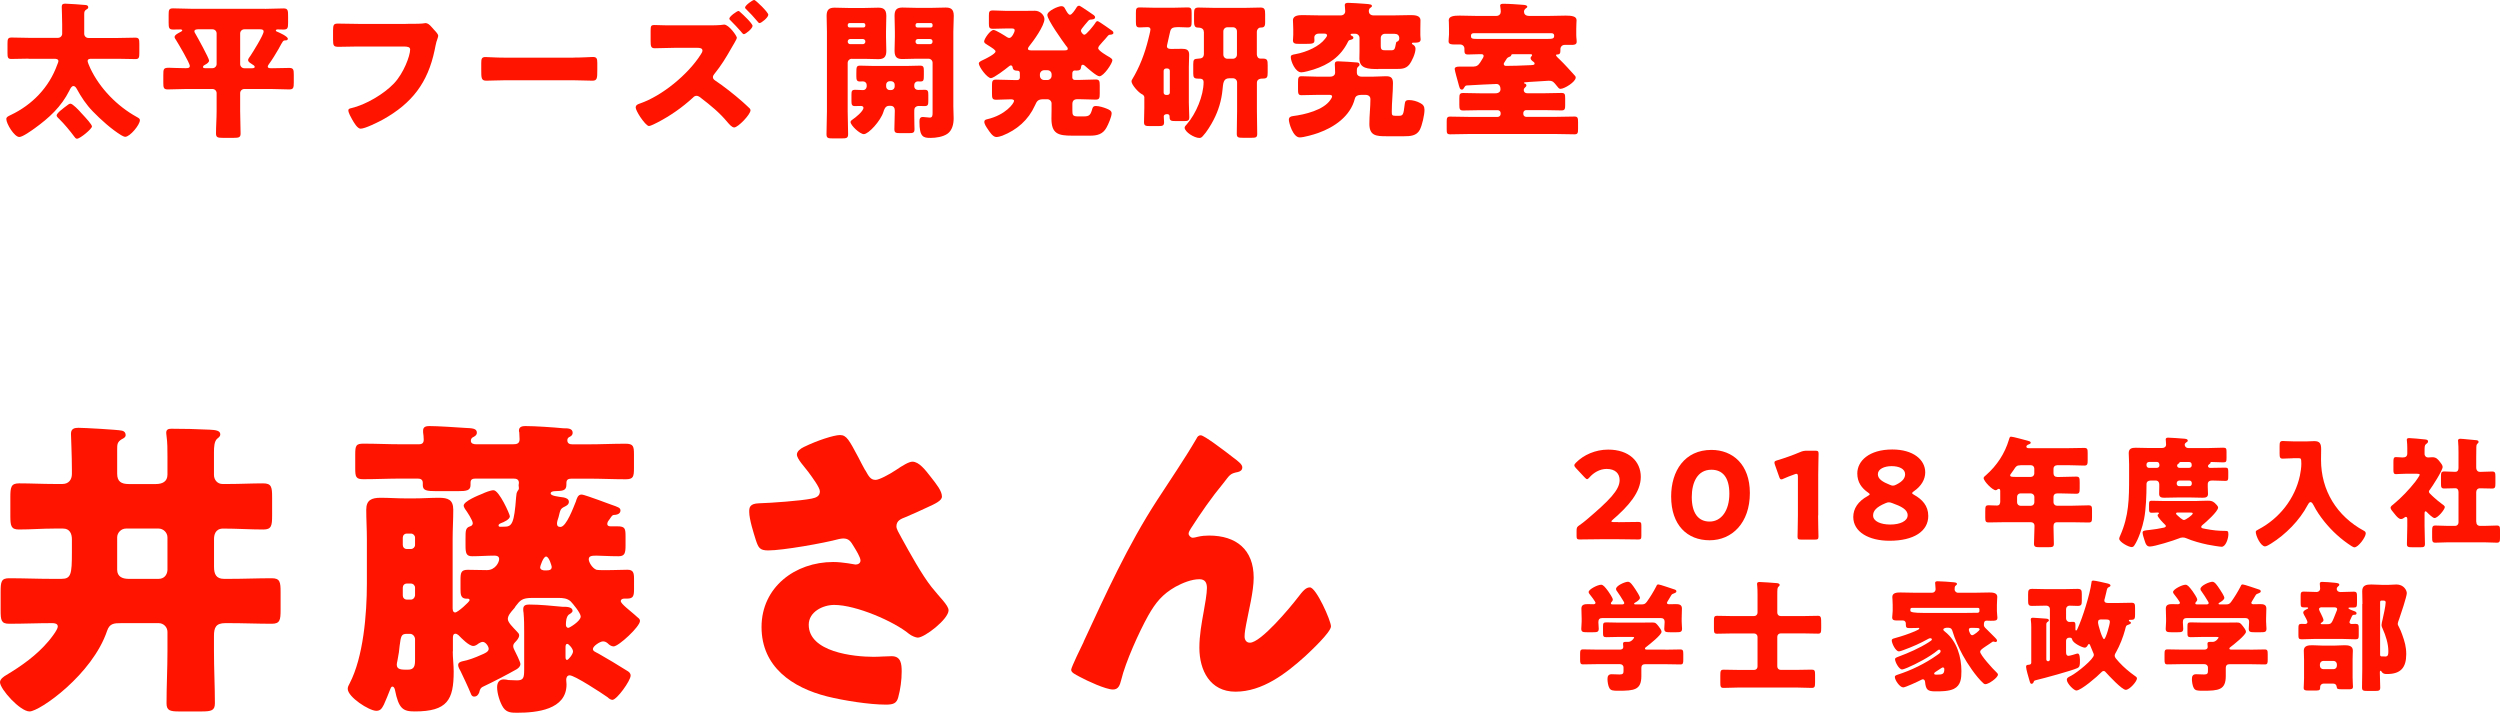
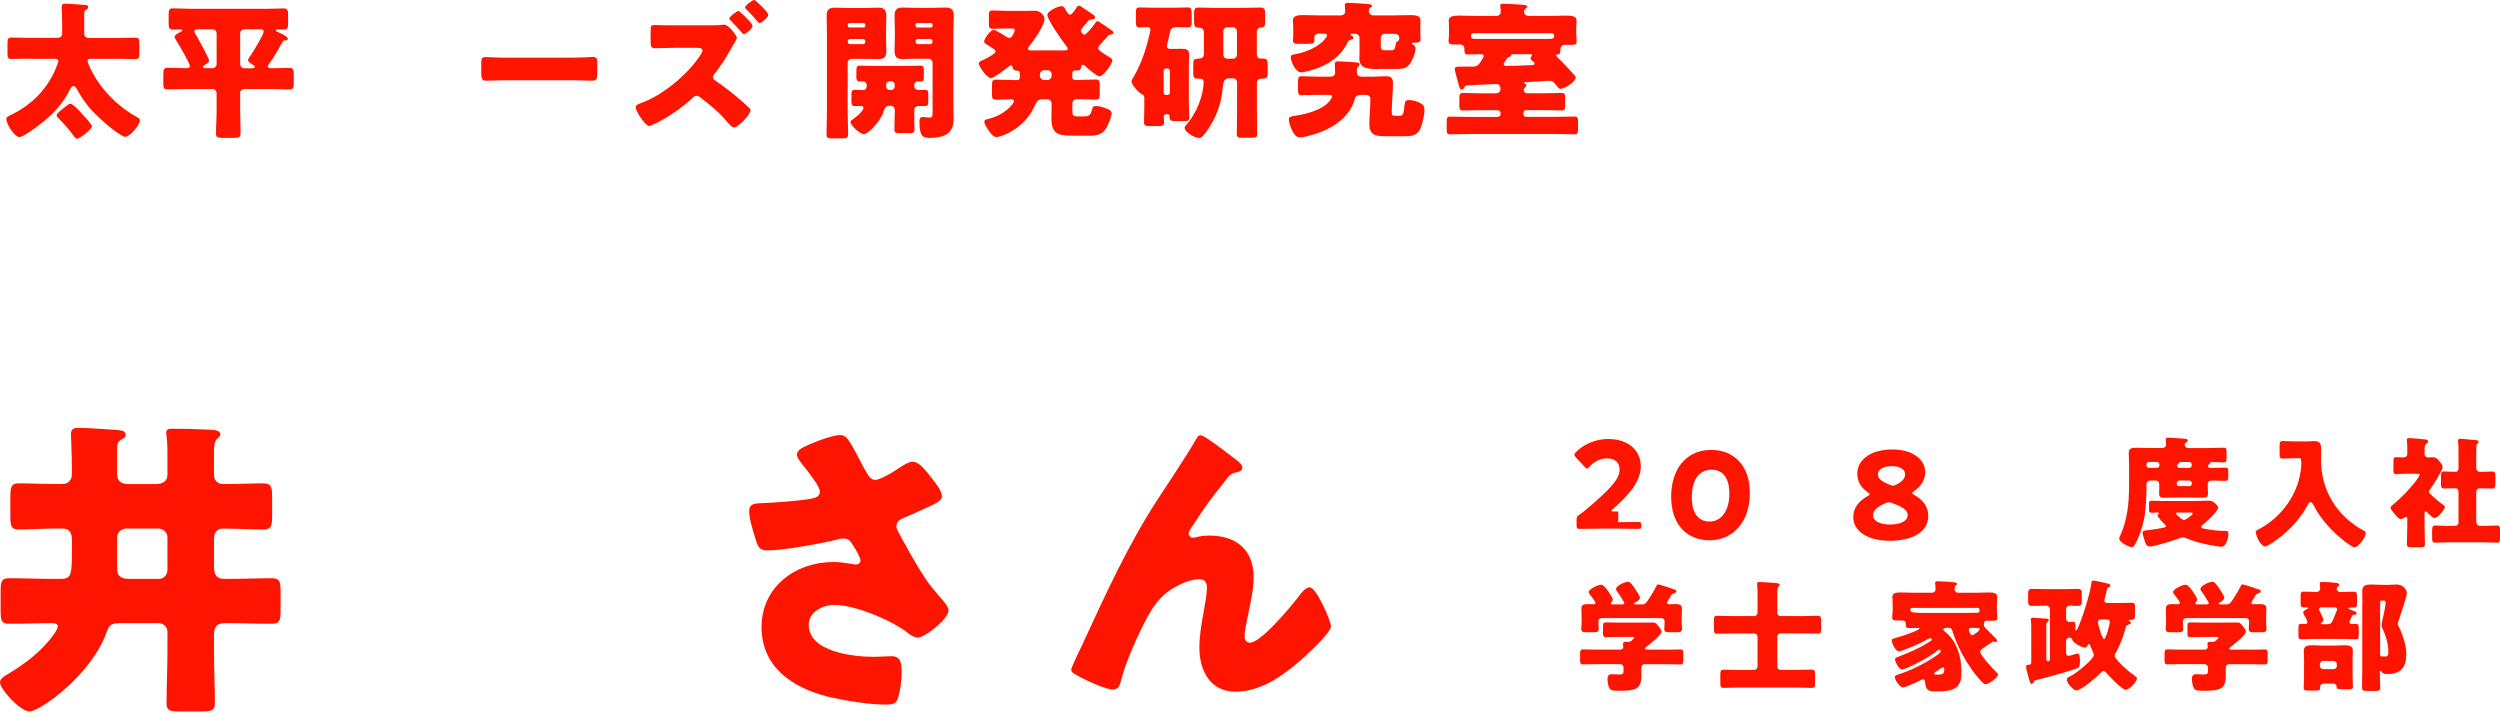
<svg xmlns="http://www.w3.org/2000/svg" id="_レイヤー_2" data-name="レイヤー 2" viewBox="0 0 403.69 115.09">
  <defs>
    <style>
      .cls-1 {
        fill: #ff1400;
      }
    </style>
  </defs>
  <g id="_社員情報" data-name="社員情報">
    <g>
      <path class="cls-1" d="M9.94,93.47c1.52,0,1.67-.76,1.67-4.21v-2.18c0-.91-.36-1.73-1.42-1.73h-1.47c-1.88,0-3.75,.15-5.68,.15-1.27,0-1.37-.61-1.37-2.23v-2.94c0-1.67,.1-2.28,1.42-2.28,1.88,0,3.75,.1,5.63,.1h1.37c1.01,0,1.52-.71,1.52-1.62v-.71c0-2.18-.15-5.48-.15-5.78,0-.86,.61-.96,1.22-.96,.86,0,6.39,.3,7,.46,.46,.1,.61,.41,.61,.71,0,.35-.3,.51-.61,.66-.76,.46-.76,.86-.76,1.67v3.91c0,1.27,.66,1.67,1.88,1.67h4.36c1.01,0,1.88-.36,1.88-1.52v-2.89c0-1.12,0-2.33-.15-3.35,0-.15-.05-.3-.05-.51,0-.51,.3-.66,.81-.66,1.93,0,4.16,.05,6.19,.15,1.01,.05,1.73,.15,1.73,.76,0,.3-.2,.46-.51,.71-.46,.41-.51,1.32-.51,2.18v3.65c0,.81,.56,1.47,1.37,1.47h1.02c1.83,0,3.7-.1,5.53-.1,1.37,0,1.47,.56,1.47,2.28v2.89c0,1.67-.1,2.28-1.42,2.28-2.13,0-4.31-.15-6.49-.15-1.32,0-1.47,1.12-1.47,1.67v4.52c0,1.17,.35,1.93,1.62,1.93h.81c2.33,0,4.62-.1,6.9-.1,1.32,0,1.42,.61,1.42,2.23v2.89c0,1.62-.1,2.23-1.42,2.23-2.28,0-4.57-.1-6.9-.1h-.61c-1.52,0-1.83,.71-1.83,2.08v2.44c0,2.84,.15,5.63,.15,8.42,0,1.17-.56,1.32-2.18,1.32h-3.6c-1.47,0-2.03-.15-2.03-1.32,0-2.79,.15-5.58,.15-8.42v-3.1c0-.81-.66-1.42-1.42-1.42h-6.04c-1.17,0-1.88,.05-2.28,1.22-2.38,7.1-10.91,13.04-12.53,13.04-1.52,0-4.77-3.6-4.77-4.72,0-.51,.61-.91,.96-1.12,2.54-1.52,4.97-3.25,6.85-5.48,.36-.41,1.52-1.88,1.52-2.38s-.51-.56-.91-.56c-2.33,0-4.62,.1-6.95,.1-1.27,0-1.37-.56-1.37-2.18v-2.94c0-1.67,.1-2.23,1.37-2.23,2.33,0,4.62,.1,6.9,.1h1.57Zm17.1-6.7c0-.76-.66-1.42-1.42-1.42h-5.28c-.76,0-1.42,.66-1.42,1.42v5.23c0,1.12,.86,1.47,1.83,1.47h4.87c.81,0,1.37-.56,1.42-1.42v-5.28Z" />
-       <path class="cls-1" d="M73.11,105.19c0,1.07,.15,2.18,.15,3.25,0,4.57-1.01,6.44-6.29,6.44-1.88,0-2.59-.41-3.2-3.5-.05-.2-.15-.51-.41-.51-.2,0-.3,.3-.36,.46-.15,.41-.81,2.03-1.01,2.44-.3,.56-.51,1.01-1.22,1.01-1.17,0-4.62-2.23-4.62-3.55,0-.3,.15-.61,.3-.86,2.23-4.26,2.79-11.26,2.79-16.08v-7.26c0-1.57-.1-3.15-.1-4.72s.86-1.93,2.33-1.93c1.32,0,2.69,.1,4.06,.1h1.32c1.32,0,2.69-.1,4.01-.1,1.47,0,2.33,.3,2.33,1.93s-.1,3.15-.1,4.72v10.96c0,.25-.05,.91,.41,.91,.41,0,2.33-1.73,2.33-1.98,0-.3-.35-.25-.61-.25-.81-.05-.86-.71-.86-1.52v-1.52c0-1.17,.1-1.62,1.17-1.62,.96,0,2.08,.05,3.09,.05,1.37,0,1.98-1.27,1.98-1.78,0-.46-.36-.56-.76-.56-1.17,0-2.38,.1-3.6,.1-.96,0-1.07-.51-1.07-1.72v-1.07c0-1.37,0-1.78,.71-2.03,.25-.05,.46-.25,.46-.51,0-.46-.96-1.93-1.27-2.33-.05-.1-.2-.36-.2-.51,0-.71,2.38-1.67,3.04-1.93,.41-.2,1.32-.56,1.78-.56,.91,0,2.64,3.91,2.64,4.21,0,.51-1.01,.96-1.47,1.12-.1,.05-.36,.15-.36,.36,0,.3,.41,.2,.81,.2h.15c1.22,0,1.57-.56,1.88-4.77,.05-.56,.05-.66,.25-1.01,.1-.1,.2-.25,.2-.46,0-.1-.05-.3-.05-.46s.05-.25,.05-.36c0-.56-.36-.71-.86-.71h-6.04c-.51,0-.91,.05-.91,.66v.36c0,.91-.61,1.01-2.08,1.01h-3.4c-1.62,0-2.23-.1-2.23-.96v-.36c0-.51-.3-.71-.81-.71h-2.69c-2.03,0-4.06,.1-6.09,.1-1.22,0-1.32-.36-1.32-1.78v-2.23c0-1.47,.15-1.73,1.37-1.73,1.98,0,4.01,.1,6.04,.1h2.84c.56,0,.81-.2,.81-.76,0-.25-.05-.91-.1-1.17v-.3c0-.61,.51-.71,1.01-.71,1.32,0,4.41,.2,5.84,.3,1.01,.05,1.83,.05,1.83,.76,0,.41-.3,.56-.56,.71-.25,.1-.41,.3-.41,.61,0,.46,.46,.56,.86,.56h5.94c.61,0,1.07-.1,1.07-.81,0-.25-.05-.86-.05-1.12-.05-.1-.05-.2-.05-.3,0-.61,.56-.71,1.01-.71,1.62,0,4.52,.2,6.19,.36,.51,0,1.47-.05,1.47,.71,0,.41-.25,.56-.56,.71-.2,.1-.3,.3-.3,.51,0,.51,.35,.66,.81,.66h2.54c2.03,0,4.01-.1,6.04-.1,1.27,0,1.37,.41,1.37,1.73v2.18c0,1.42-.1,1.83-1.32,1.83-2.03,0-4.06-.1-6.09-.1h-2.59c-.56,0-.91,.1-.91,.71v.3c0,1.01-.76,.96-1.83,1.01-.2,0-.71,.05-.71,.36,0,.41,1.12,.51,2.13,.66,.41,.1,.81,.25,.81,.71,0,.41-.35,.61-.66,.76-.76,.36-.71,.56-1.01,1.72-.1,.25-.25,.76-.25,1.01,0,.36,.15,.56,.56,.56,.96,0,2.13-3.25,2.49-4.11,.15-.46,.3-1.12,.91-1.12,.35,0,1.83,.56,2.84,.91,.36,.15,.66,.25,.81,.3,.41,.15,.81,.3,1.12,.41,1.17,.41,1.52,.51,1.52,.96,0,.66-.86,.71-1.07,.71-.36,.05-.41,.35-.96,1.07-.05,.15-.1,.25-.1,.36,0,.36,.3,.41,.56,.41h1.07c1.27,0,1.32,.36,1.32,1.73v1.32c0,1.22-.1,1.78-1.12,1.78-1.67,0-2.84-.1-3.6-.1-.86,0-1.22,.1-1.22,.61,0,.41,.51,1.37,1.22,1.67,.51,.15,4.21,0,5.02,0,.96,0,1.07,.51,1.07,1.47v1.62c0,1.12-.1,1.57-1.12,1.57h-.46c-.25,0-.56,.1-.56,.41,0,.41,1.47,1.52,2.28,2.23,.2,.2,.35,.3,.46,.41,.2,.15,.36,.3,.36,.56,0,.91-3.45,4.11-4.26,4.11-.36,0-.71-.25-.96-.51-.25-.2-.46-.3-.76-.3-.46,0-1.62,.76-1.62,1.22,0,.36,.36,.46,.91,.76,1.52,.86,3.04,1.78,4.57,2.74,.36,.2,.61,.41,.61,.81,0,.81-2.23,3.91-2.94,3.91-.25,0-.56-.2-.76-.41-.86-.61-5.33-3.55-6.14-3.55-.41,0-.56,.36-.56,.71,0,.25,.05,.51,.05,.76,0,4.11-4.87,4.57-7.97,4.57-.86,0-1.67,0-2.23-.81-.56-.81-1.01-2.33-1.01-3.3,0-.71,.3-1.27,1.07-1.27,.25,0,.51,.05,.76,.1,.25,0,1.07,.05,1.37,.05,1.07,0,1.17-.41,1.17-1.78v-5.94c0-1.07,0-2.13-.1-3.2-.05-.2-.05-.41-.05-.61,0-.61,.46-.71,.96-.71,1.73,0,3.65,.2,5.38,.36,.46,0,1.62-.05,1.62,.66,0,.25-.36,.46-.61,.61-.41,.36-.46,1.12-.46,1.62,0,.25,.1,.51,.41,.51,.15,0,1.98-1.07,1.98-1.83,0-.56-1.27-2.08-1.62-2.44-.56-.51-1.27-.56-1.98-.56h-4.26c-1.62,0-1.93,.41-2.64,1.32-.1,.2-.25,.41-.46,.61-.3,.36-.81,.91-.81,1.47s.81,1.32,1.47,2.03c.2,.2,.36,.36,.36,.61,0,.41-.36,.81-.66,1.12-.15,.15-.3,.36-.3,.61s.1,.46,.2,.66c.2,.36,.96,1.93,.96,2.23,0,.41-.3,.66-.61,.86-1.42,.81-3.86,2.08-5.38,2.79-.46,.2-.56,.51-.66,.96-.15,.35-.36,.66-.81,.66-.36,0-.46-.25-.56-.51-.3-.76-1.27-2.84-1.62-3.55-.15-.25-.41-.71-.41-1.01,0-.41,.3-.51,.61-.61,1.07-.2,2.13-.61,3.15-1.07,.46-.2,1.17-.46,1.17-.96,0-.41-.51-1.12-.96-1.12-.25,0-.46,.15-.66,.25-.25,.2-.56,.41-.86,.41-.71,0-1.88-1.22-2.38-1.73-.15-.1-.3-.25-.51-.25-.41,0-.41,.46-.41,.71v2.13Zm-6.09-2.03c-.05-.46-.41-.81-.81-.81h-.51c-.91,0-.96,.36-1.17,1.93-.05,.61-.15,1.42-.36,2.44-.05,.2-.1,.41-.1,.61,0,.81,.76,.81,1.78,.81,1.07,0,1.17-.66,1.17-1.57v-3.4Zm-1.98-15.17c0,.36,.25,.66,.66,.66h.66c.36,0,.66-.3,.66-.66v-1.17c0-.36-.3-.66-.66-.66h-.66c-.41,0-.66,.3-.66,.66v1.17Zm1.98,6.9c0-.35-.3-.66-.66-.66h-.66c-.41,0-.66,.3-.66,.66v1.27c0,.35,.25,.66,.66,.66h.66c.36,0,.61-.3,.66-.66v-1.27Zm21.31-2.79c.2,0,.76,0,.76-.56,0-.1-.41-1.67-.91-1.67-.46,0-.96,1.57-.96,1.73,0,.41,.46,.51,.76,.51h.36Zm2.99,13.95c0,.2,0,.51,.25,.51,.2,0,.96-.91,.96-1.37s-.71-1.22-.91-1.22c-.3,0-.3,.36-.3,.56v1.52Z" />
      <path class="cls-1" d="M139.72,75.92c.56,1.01,.86,1.57,1.67,1.57,.56,0,2.18-.86,3.25-1.57,1.12-.76,2.13-1.37,2.69-1.37,1.07,0,2.08,1.32,2.99,2.49,.91,1.17,1.78,2.23,1.78,3.15,0,.66-1.12,1.17-2.33,1.72-1.17,.56-2.33,1.07-3.5,1.57-.76,.3-1.52,.56-1.52,1.52,0,.41,.36,1.01,.81,1.83,1.37,2.49,3.3,5.99,4.87,7.97,1.27,1.62,2.74,2.94,2.74,3.75,0,1.42-3.86,4.41-4.97,4.41-.3,0-.96-.25-1.42-.61-2.38-1.98-8.52-4.67-12.08-4.67-1.83,0-4.11,1.12-4.11,3.2,0,4.41,7.26,5.18,10.45,5.18,1.01,0,2.03-.1,2.94-.1,1.52,0,1.62,1.27,1.62,2.49,0,1.37-.2,2.84-.56,4.16-.25,.91-.71,1.17-1.98,1.17-2.69,0-6.85-.66-9.49-1.32-5.63-1.42-10.6-4.77-10.6-11.21s5.43-10.5,11.57-10.5c1.62,0,3.5,.41,3.6,.41,.41,0,.81-.2,.81-.66,0-.51-.76-1.73-1.07-2.23-.51-.86-.81-1.32-1.73-1.32-.2,0-.46,.05-.71,.1-2.44,.66-9.03,1.83-11.41,1.83-1.37,0-1.57-.46-1.98-1.67-.35-1.12-1.07-3.35-1.07-4.57,0-.66,.05-1.32,1.57-1.37,1.93-.05,6.85-.41,8.52-.76,.76-.15,1.32-.41,1.32-1.17,0-.61-1.17-2.18-1.88-3.15-.56-.76-1.83-2.08-1.83-2.79,0-.51,.56-.96,1.12-1.22,2.18-1.07,4.87-1.93,5.84-1.93,1.07,0,1.47,.81,2.99,3.65,.3,.61,.66,1.27,1.07,2.03Z" />
      <path class="cls-1" d="M174.98,103.62c3.6-7.76,7.15-15.58,11.82-22.78,2.13-3.3,4.41-6.6,6.39-9.99,.15-.3,.3-.56,.71-.56,.56,0,3.86,2.54,4.52,3.04l.66,.51c.96,.71,1.52,1.17,1.52,1.62s-.3,.66-.71,.76c-1.32,.25-1.32,.51-2.33,1.78-1.93,2.33-3.65,4.82-5.28,7.36-.15,.25-.35,.56-.35,.81,0,.3,.35,.66,.66,.66,.25,0,.61-.1,.81-.15,.61-.15,1.27-.2,1.83-.2,4.41,0,7.21,2.28,7.21,6.8,0,2.23-.81,5.33-1.22,7.56-.1,.51-.25,1.32-.25,1.93,0,.51,.25,1.01,.86,1.01,1.78,0,6.54-5.73,7.71-7.26,.86-1.12,1.32-1.67,1.98-1.67,1.01,0,3.4,5.38,3.4,6.29,0,.96-3.35,4.06-4.16,4.82-3.09,2.79-6.9,5.73-11.26,5.73-4.11,0-5.83-3.45-5.83-7.1,0-1.98,.36-3.96,.71-5.89,.2-1.07,.51-2.89,.51-3.75s-.3-1.42-1.22-1.42c-1.27,0-2.74,.61-3.86,1.22-2.13,1.22-3.2,2.54-4.41,4.67-1.47,2.64-3.65,7.46-4.36,10.4-.2,.76-.41,1.52-1.32,1.52-1.17,0-4.21-1.42-5.33-2.03-.86-.46-1.42-.71-1.42-1.17,0-.36,1.72-3.91,2.03-4.52Z" />
    </g>
    <g>
      <path class="cls-1" d="M4.61,9.47c-.93,0-1.86,.05-2.8,.05-.55,0-.6-.26-.6-1v-1.43c0-.77,.05-1.03,.65-1.03,.91,0,1.84,.05,2.75,.05h4.76c.36,0,.67-.29,.67-.67v-1.48c0-1.05-.07-2.61-.07-2.87,0-.41,.21-.5,.57-.5s2.94,.17,3.3,.22c.19,.02,.41,.1,.41,.36,0,.19-.12,.26-.29,.36-.33,.19-.36,.41-.36,.77v3.16c0,.38,.31,.67,.67,.67h4.81c.93,0,1.87-.05,2.77-.05,.6,0,.65,.26,.65,1v1.43c0,.77-.05,1.03-.62,1.03-.93,0-1.87-.05-2.8-.05h-4.33c-.26,0-.6,.02-.6,.38,0,.19,.33,.93,.43,1.15,1.53,3.25,4.35,6.12,7.46,7.84,.38,.22,.55,.29,.55,.55,0,.74-1.6,2.68-2.37,2.68-.19,0-.48-.17-.65-.26-1.53-.93-3.32-2.53-4.57-3.83-1.08-1.1-1.89-2.34-2.61-3.66-.1-.19-.29-.45-.53-.45-.33,0-.53,.48-.65,.72-1.32,2.63-3.25,4.4-5.6,6.1-.53,.38-1.96,1.41-2.49,1.41-.81,0-2.1-2.15-2.1-2.89,0-.33,.24-.43,.69-.65,3.49-1.65,6.22-4.47,7.53-8.13,.07-.17,.19-.43,.19-.6,0-.33-.41-.36-.65-.36H4.61Zm8.42,8.68c.07,.07,.17,.19,.31,.33,.53,.57,1.51,1.63,1.51,1.94,0,.38-1.91,1.98-2.42,1.98-.22,0-.33-.22-.45-.36-.65-.88-1.63-2.06-2.41-2.82-.12-.12-.43-.38-.43-.57,0-.41,1.29-1.32,1.63-1.58,.14-.12,.41-.33,.6-.33,.38,0,1.39,1.1,1.67,1.41Z" />
      <path class="cls-1" d="M42.79,1.43c1,0,2.01-.07,3.01-.07,.72,0,.72,.36,.72,1.36v1c0,.84-.1,1.05-.74,1.05-.31,0-.62-.02-.91-.02-.14,0-.33,.02-.33,.19,0,.1,.14,.14,.19,.17,.36,.14,1.75,.77,1.75,1.15,0,.22-.21,.26-.38,.26-.43,.02-.38,.05-1.12,1.39-.31,.57-1.15,1.91-1.55,2.44-.07,.12-.19,.24-.19,.41,0,.26,.31,.26,.69,.26,.93,0,1.87-.05,2.77-.05,.67,0,.74,.26,.74,1.08v1.29c0,.84-.07,1.1-.74,1.1-.98,0-1.98-.07-2.99-.07h-4.26c-.36,0-.67,.29-.67,.67v2.87c0,1.22,.07,2.44,.07,3.66,0,.62-.29,.69-1.12,.69h-1.75c-.81,0-1.1-.07-1.1-.69,0-1.22,.1-2.44,.1-3.66v-2.87c0-.38-.31-.67-.67-.67h-4.23c-.98,0-1.99,.07-2.99,.07-.67,0-.72-.29-.72-1.08v-1.2c0-1.03,.02-1.22,.93-1.22,.53,0,1.34,.07,2.63,.07,.36,0,.72,0,.72-.36,0-.48-1.87-3.61-2.22-4.18-.1-.14-.24-.34-.24-.5,0-.36,.74-.69,1.05-.86,.07-.05,.19-.12,.19-.22,0-.07-.12-.14-.26-.14-.41,0-.79,.02-1.2,.02-.67,0-.74-.26-.74-1.08v-1.29c0-.79,.05-1.05,.72-1.05,1,0,2.01,.07,3.01,.07h11.84Zm-10.78,3.3c-.21,0-.62,.02-.62,.33,0,.14,.12,.31,.19,.43,.31,.53,2.18,3.92,2.18,4.28,0,.31-.36,.53-.62,.67-.14,.07-.36,.17-.36,.38,0,.19,.26,.19,.41,.19h1.12c.36,0,.67-.29,.67-.67V5.4c0-.38-.29-.67-.67-.67h-2.29Zm7.44,0c-.36,0-.67,.29-.67,.67v4.95c0,.38,.31,.67,.67,.67h1.2c.17,0,.48,0,.48-.22,0-.17-.19-.29-.5-.48l-.21-.14c-.17-.12-.36-.26-.36-.5,0-.17,.26-.5,.38-.67,.38-.57,2.13-3.37,2.13-3.92,0-.33-.33-.36-.6-.36h-2.51Z" />
-       <path class="cls-1" d="M65.55,3.85c.57,0,2.15,0,2.63-.05,.1-.02,.45-.07,.53-.07,.34,0,.65,.24,1,.65l.38,.43c.36,.38,.67,.72,.67,.98,0,.17-.21,.72-.29,.98-.12,.43-.19,.88-.29,1.34-1.1,5.26-3.66,8.58-8.34,11.19-.69,.38-2.87,1.48-3.61,1.48-.53,0-1.1-1.03-1.36-1.48-.19-.33-.62-1.1-.62-1.48,0-.26,.26-.31,.48-.36,2.3-.53,5.26-2.27,6.89-3.99,1.55-1.63,2.61-4.45,2.61-5.48,0-.41-.45-.48-1.08-.48h-7.37c-1,0-2.03,.05-3.04,.05-.86,0-.96-.12-.96-1.22v-1.41c0-.98,.14-1.12,.81-1.12,1.08,0,2.18,.05,3.25,.05h7.7Z" />
      <path class="cls-1" d="M92.57,9.3c1.41,0,2.94-.1,3.16-.1,.62,0,.72,.26,.72,.96v1.15c0,1.32-.02,1.72-.79,1.72-.93,0-2.03-.07-3.08-.07h-11c-1.05,0-2.18,.07-3.06,.07-.81,0-.81-.45-.81-1.72v-1.1c0-.72,.07-1,.69-1,.34,0,1.67,.1,3.18,.1h11Z" />
      <path class="cls-1" d="M114.71,4.09c.45,0,1.22,0,1.65-.05,.17-.02,.48-.07,.57-.07,.76,0,2.06,1.82,2.06,2.15,0,.17-.72,1.36-.86,1.6-.93,1.63-1.63,2.8-2.82,4.28-.1,.14-.19,.26-.19,.45,0,.26,.14,.38,.33,.53,1.31,.86,3.16,2.32,4.35,3.37,.24,.22,1.1,.98,1.27,1.17,.07,.1,.12,.17,.12,.29,0,.67-2.01,2.77-2.63,2.77-.38,0-.81-.53-1.1-.86-1.27-1.53-2.68-2.68-4.23-3.87-.26-.22-.5-.38-.76-.38-.24,0-.41,.12-.57,.29-1.72,1.58-3.63,2.92-5.69,3.99-.26,.14-1.17,.6-1.41,.6-.31,0-.91-.72-1.41-1.46-.41-.62-.74-1.27-.74-1.53,0-.41,.38-.55,.69-.65,3.59-1.24,7.77-4.69,9.8-7.89,.12-.17,.29-.45,.29-.65,0-.41-.45-.45-.84-.45h-3.61c-1.08,0-2.18,.07-3.25,.07-.62,0-.67-.33-.67-1.22v-1.55c0-.84,.05-.98,.65-.98s1.24,.05,1.87,.05h7.15Zm4.9-2.06c.36,.31,1.91,1.77,1.91,2.15,0,.43-1.12,1.34-1.41,1.34-.14,0-.33-.26-.53-.5-.5-.57-1.05-1.15-1.6-1.7-.07-.07-.21-.19-.21-.31,0-.36,1.24-1.24,1.48-1.24,.09,0,.29,.19,.36,.26Zm4.45,.36c0,.43-1.12,1.34-1.41,1.34-.12,0-.24-.14-.31-.24-.55-.67-1.29-1.46-1.91-2.06-.07-.05-.12-.12-.12-.22,0-.33,1.2-1.22,1.48-1.22,.21,0,2.27,1.98,2.27,2.39Z" />
      <path class="cls-1" d="M137.55,9.49c-.36,0-.67,.29-.67,.67v7.82c0,1.24,.07,2.46,.07,3.68,0,.65-.26,.69-1.1,.69h-1.36c-.79,0-1.03-.05-1.03-.69,0-1.22,.07-2.44,.07-3.68V5.12c0-.86-.05-1.7-.05-2.56,0-.93,.34-1.32,1.27-1.32,.77,0,1.53,.05,2.32,.05h2.46c.76,0,1.53-.05,2.27-.05s1.32,.17,1.32,1.32c0,.86-.05,1.7-.05,2.56v.84c0,.74,.05,1.51,.05,2.27,0,.93-.36,1.32-1.27,1.32-.79,0-1.55-.05-2.32-.05h-1.98Zm1.87-5.05c.17,0,.31-.12,.31-.29v-.12c0-.19-.14-.31-.31-.31h-2.22c-.17,0-.31,.12-.31,.31v.12c0,.17,.14,.29,.31,.29h2.22Zm-2.15,1.86c-.19,0-.38,.17-.38,.38v.07c0,.22,.19,.38,.38,.38h2.08c.19,0,.38-.17,.38-.38v-.07c0-.22-.17-.36-.38-.38h-2.08Zm2.68,7.41c0-.31-.26-.57-.6-.57-.17,0-.34,.02-.5,.02-.53,0-.57-.31-.57-.88v-.41c0-1.08,.02-1.27,.62-1.27,.74,0,1.48,.05,2.22,.05h5.24c.74,0,1.48-.05,2.22-.05,.55,0,.6,.24,.6,.86v.6c0,.96-.02,1.1-.65,1.1-.12,0-.21-.02-.33-.02-.31,0-.57,.26-.57,.57v.24c0,.33,.26,.57,.6,.57,.36,0,.72-.02,1.1-.02,.53,0,.57,.26,.57,.84v.93c0,.65-.05,.86-.62,.86-.34,0-.65-.02-.91-.02-.22,0-.55,.07-.69,.41-.05,.12-.05,.29-.05,.81,0,.45,0,1.32,.02,1.75,.02,.38,.02,.62,.02,.77,0,.6-.22,.65-.93,.65h-1.36c-.74,0-.96-.05-.96-.65,0-1,.07-1.98,.07-2.99,0-.43-.19-.77-.67-.77h-.29c-.6,0-.79,.69-.88,.98-.45,1.46-2.41,3.59-3.16,3.59-.65,0-2.15-1.43-2.15-1.96,0-.17,.19-.31,.34-.41,.45-.29,1.75-1.34,1.75-1.89,0-.22-.24-.29-.41-.29-.33,0-.67,.02-1,.02-.48,0-.53-.29-.53-.81v-.98c0-.65,.05-.84,.62-.84,.43,0,.86,.05,1.27,.05,.26,0,.53-.19,.57-.57v-.26Zm3.71-.6c-.33,0-.57,.26-.57,.57v.29c0,.31,.24,.57,.57,.57h.24c.33,0,.57-.26,.57-.57v-.29c0-.33-.24-.55-.57-.57h-.24Zm6.93-2.96c0-.38-.29-.67-.67-.67h-1.91c-.74,0-1.51,.05-2.27,.05s-1.29-.17-1.29-1.32c0-.77,.05-1.53,.05-2.27v-.84c0-.84-.05-1.7-.05-2.56,0-.93,.33-1.32,1.27-1.32,.76,0,1.53,.05,2.29,.05h2.41c.77,0,1.53-.05,2.27-.05s1.32,.17,1.32,1.32c0,.86-.07,1.7-.07,2.56v12.1c0,.65,.05,1.27,.05,1.91,0,.91-.22,1.96-1.03,2.51-.72,.48-1.82,.65-2.7,.65-1.15,0-1.79-.12-1.79-2.61,0-.41,.05-.77,.55-.77,.33,0,.79,.1,1.12,.1,.41,0,.45-.33,.45-.74V10.16Zm-.29-5.71c.17,0,.29-.12,.29-.29v-.12c0-.19-.12-.31-.29-.31h-2.15c-.17,0-.31,.12-.31,.31v.12c0,.17,.12,.29,.31,.29h2.15Zm-2.08,1.86c-.22,0-.38,.17-.38,.38v.07c0,.22,.17,.38,.38,.38h1.98c.21,0,.38-.17,.38-.38v-.07c0-.22-.14-.36-.38-.38h-1.98Z" />
      <path class="cls-1" d="M174.18,.91c.14,0,.29,.1,.55,.26,.5,.31,1.43,.96,1.91,1.29,.1,.1,.19,.19,.19,.33,0,.36-.5,.36-.79,.38-.14,.02-.24,.1-.31,.19-.22,.26-.41,.48-.57,.67-.36,.45-.62,.74-.62,.93s.31,.65,.57,.65c.31,0,1.48-1.48,1.67-1.77,.1-.17,.24-.43,.45-.43,.05,0,.24,.1,.45,.24,.5,.31,1.24,.86,1.46,1,.41,.29,.65,.41,.65,.65,0,.29-.41,.31-.6,.31-.07,0-.19,.07-.26,.14-.33,.41-.62,.72-.86,.98-.48,.53-.74,.81-.74,1.05,0,.41,1.43,1.22,1.79,1.43,.19,.12,.5,.29,.5,.53,0,.48-1.39,2.58-2.1,2.58-.45,0-1.96-1.36-2.37-1.72-.12-.1-.19-.14-.31-.14-.17,0-.24,.14-.26,.29-.05,.5-.19,.65-.81,.65-.07,0-.14-.02-.21-.02-.29,0-.41,.22-.41,.48v.67c0,.19,.17,.38,.38,.38h.77c.88,0,1.75-.07,2.63-.07,.6,0,.65,.26,.65,.98v1.27c0,.74-.05,1-.67,1-.86,0-1.72-.07-2.61-.07h-.33c-.53,0-.81,.24-.81,.79v.96c0,.79,.02,1.03,.91,1.03h.93c.91,0,1.1-.22,1.39-1.27,.1-.31,.24-.41,.57-.41,.5,0,1.22,.22,1.7,.41,.43,.17,.84,.36,.84,.77,0,.55-.55,1.82-.84,2.32-.57,1.05-1.48,1.29-2.61,1.29h-2.92c-2.25,0-3.35-.29-3.35-2.77,0-.5,.02-.98,.02-1.46v-.98c0-.36-.31-.67-.67-.67h-.6c-.91,0-1.08,.24-1.43,1.03-1.05,2.32-2.89,3.92-5.24,4.85-.26,.1-.69,.22-.98,.22-.57,0-1.1-.86-1.39-1.29-.22-.31-.55-.81-.55-1.17,0-.29,.24-.36,.45-.41,2.99-.69,4.35-2.58,4.35-2.96,0-.22-.26-.26-.55-.26-.79,0-1.55,.07-2.34,.07-.62,0-.67-.26-.67-1v-1.27c0-.72,.05-.98,.65-.98,.98,0,1.94,.07,2.92,.07h.55c.22,0,.38-.19,.38-.38v-.65c0-.29-.05-.48-.38-.48-.41,0-.72-.07-.79-.55-.02-.14-.1-.31-.29-.31-.14,0-.31,.17-.41,.24-.43,.36-2.34,1.82-2.8,1.82-.6,0-1.96-1.82-1.96-2.39,0-.19,.29-.36,.6-.5,.57-.26,2.1-1.03,2.1-1.41,0-.24-.36-.48-1.39-1.12-.19-.12-.45-.26-.45-.5,0-.41,.98-1.86,1.53-1.86,.34,0,1.82,.93,2.18,1.17,.17,.1,.24,.12,.38,.12,.38,0,.84-.93,.84-1.2,0-.33-.19-.33-.69-.33h-.62c-.74,0-1.46,.05-2.2,.05-.6,0-.65-.22-.65-.88v-1.2c0-.67,.05-.88,.65-.88,.74,0,1.48,.07,2.2,.07h2.77c.6,0,1.22-.02,1.82-.02,.86,0,1.53,.74,1.53,1.34,0,1.08-1.77,3.54-2.49,4.42-.07,.1-.17,.24-.17,.38,0,.26,.33,.26,.67,.26h5.14c.38,0,.62-.02,.62-.26,0-.19-.17-.36-.29-.5-.57-.77-3.01-4.18-3.01-4.95,0-.69,1.79-1.43,2.25-1.43,.33,0,.48,.14,.62,.43,.29,.53,.53,.96,.79,.96,.31,0,.79-.77,.96-1.03,.09-.14,.21-.41,.43-.41Zm-5.59,10.43c-.36,0-.67,.31-.67,.67v.24c0,.36,.31,.67,.67,.67h.55c.36,0,.67-.31,.67-.67v-.24c0-.38-.29-.67-.67-.67h-.55Z" />
      <path class="cls-1" d="M184.79,15.83c0-.45-.26-.55-.45-.65-.5-.26-1.63-1.48-1.63-2.06,0-.1,.05-.19,.09-.26,1.24-2.06,2.06-4.23,2.63-6.55,.07-.29,.34-1.32,.34-1.55,0-.31-.22-.38-.48-.38-.43,0-.86,.05-1.27,.05-.55,0-.6-.26-.6-.96v-1.36c0-.69,.05-.91,.62-.91,.79,0,1.58,.05,2.37,.05h2.99c.79,0,1.58-.05,2.37-.05,.6,0,.65,.22,.65,.93v1.32c0,.72-.05,.98-.62,.98-.48,0-.93-.05-1.41-.05-1.32,0-1.34,.17-1.58,1.32-.07,.36-.17,.81-.31,1.39-.02,.1-.07,.29-.07,.38,0,.41,.43,.43,.72,.43,.57,0,1.15-.02,1.72-.02,.67,0,1.15,.14,1.15,.93,0,.62-.05,1.29-.05,1.96v5.83c0,.84,.07,1.67,.07,2.3s-.24,.65-.93,.65h-1.27c-.74,0-.98-.05-.98-.67,0-.17,0-.45-.41-.45-.24,0-.53,.07-.53,.38s.05,.62,.05,.93c0,.57-.26,.62-.96,.62h-1.32c-.69,0-.96-.05-.96-.62,0-.77,.05-1.55,.05-2.32v-1.58Zm3.73-.5c.22,0,.38-.17,.38-.38v-3.51c0-.22-.17-.38-.38-.38h-.24c-.21,0-.38,.17-.38,.38v3.51c0,.22,.17,.38,.38,.38h.24Zm5.86-10.21c0-.57-.57-.67-1-.67-.5,0-.57-.43-.57-1.05v-1.15c0-.77,.07-1.03,.76-1.03,.81,0,1.6,.05,2.42,.05h5.12c.81,0,1.63-.05,2.44-.05,.67,0,.74,.33,.74,1.08v1.32c0,.69-.17,.84-.81,.84-.26,0-.53,.33-.53,.65v3.68c0,.31,.19,.67,.55,.67h.36c.79,0,.84,.24,.84,1.1v1.15c0,.79-.1,.98-.81,.98-.21,0-.93,0-.93,.67v4.47c0,1.27,.05,2.53,.05,3.8,0,.57-.24,.62-.96,.62h-1.36c-.72,0-.98-.05-.98-.62,0-1.27,.05-2.53,.05-3.8v-4.52c0-.38-.29-.67-.67-.67h-.6c-.98,0-.98,.86-1.08,1.82-.17,1.79-.67,3.42-1.46,4.93-.38,.74-1.12,1.96-1.7,2.56-.17,.19-.31,.33-.57,.33-.84,0-2.39-.98-2.39-1.67,0-.19,.24-.41,.36-.55,1.46-1.67,2.7-4.59,2.7-6.79,0-.57-.41-.57-.86-.57-.67,0-.81-.17-.81-.84v-1.48c0-.77,.12-.88,.81-.91,.55-.02,.88-.14,.91-.74v-3.59Zm3.83-.72c-.38,0-.67,.29-.67,.67v3.75c0,.38,.29,.67,.67,.67h.86c.38,0,.67-.29,.67-.67v-3.75c0-.38-.26-.67-.67-.67h-.86Z" />
      <path class="cls-1" d="M219.73,15.33c-.45,0-.84,.14-.96,.62-.72,2.82-3.3,4.59-5.91,5.52-.65,.24-2.32,.72-2.99,.72-1.08,0-1.75-2.34-1.75-2.85,0-.43,.29-.55,.69-.6,1.87-.24,4.93-.96,6.03-2.63,.07-.1,.26-.38,.26-.53,0-.24-.24-.26-.43-.26h-1.96c-.86,0-1.7,.05-2.56,.05-.5,0-.55-.26-.55-.96v-1.12c0-.72,.05-.98,.57-.98,.84,0,1.67,.07,2.53,.07h2.08c.57,0,.81-.33,.81-.62,0-.53-.05-1.24-.05-1.41,0-.36,.19-.45,.5-.45,.38,0,2.84,.14,3.13,.19,.19,.02,.36,.12,.36,.33,0,.17-.07,.24-.19,.33-.24,.19-.24,.38-.24,.69v.34c0,.26,.21,.6,.79,.6h1.79c.72,0,1.41-.07,2.1-.07s1.15,.14,1.15,1.1c0,1.53-.19,3.04-.19,4.57,0,.6,.02,.72,.6,.72h.55c.69,0,.74-.22,.93-1.82,.07-.53,.14-.72,.72-.72s1.27,.19,1.79,.48c.48,.24,.69,.55,.69,1.1,0,.81-.38,2.51-.76,3.23-.53,.98-1.55,1.03-2.54,1.03h-2.8c-1.67,0-2.8-.05-2.8-2.01,0-1.34,.17-2.68,.17-4.02,0-.31-.24-.65-.79-.65h-.81Zm2.82-4.18c-1.65,0-3.04-.07-3.04-1.7,0-.34,.02-.74,.02-1.15v-2.18c0-.36-.29-.67-.67-.67h-.48c-.14,0-.29,0-.29,.14,0,.07,.07,.14,.14,.17,.21,.07,.31,.22,.31,.33,0,.17-.14,.26-.45,.34-.26,.05-.31,.1-.43,.33-1.17,2.37-3.08,3.68-5.57,4.47-.43,.14-1.53,.45-1.96,.45-.96,0-1.7-1.77-1.7-2.46,0-.33,.22-.38,.77-.48,1.82-.33,3.87-1.27,4.78-2.49,.09-.12,.31-.38,.31-.53,0-.24-.24-.29-.41-.29h-.93c-.43,0-.72,.26-.72,.62,0,.05,.02,.41,.02,.5,0,.48-.36,.53-1.27,.53h-1.24c-.5,0-.96,0-.96-.55,0-.24,.05-.55,.05-.93v-.86c0-.6-.05-1.2-.05-1.46,0-.84,1.03-.84,1.65-.84,.96,0,1.94,.05,2.92,.05h3.13c.48,0,.74-.31,.74-.67,0-.38-.07-.77-.07-1,0-.33,.31-.36,.57-.36,.57,0,1.89,.1,2.49,.14,1.17,.07,1.32,.14,1.32,.38,0,.1-.07,.17-.26,.29-.19,.12-.24,.33-.24,.55,0,.33,.24,.67,.79,.67h3.01c.96,0,1.94-.05,2.89-.05,.62,0,1.65,0,1.65,.84,0,.26-.02,.86-.02,1.46v.93c0,.29,.05,.57,.05,.69,0,.53-.55,.53-1,.53h-.19c-.1,0-.22,0-.22,.14,0,.1,.19,.19,.24,.22,.22,.14,.34,.38,.34,.62,0,.74-.57,2.03-1.05,2.61-.57,.65-1.24,.65-2.06,.65h-2.92Zm.41-3.75c0,.69,.22,.72,.84,.72h.79c.57,0,.65-.12,.81-1.05,.05-.31,.1-.31,.24-.36,.24-.12,.31-.29,.31-.53,0-.5-.31-.72-.77-.72h-1.55c-.38,0-.67,.29-.67,.67v1.27Z" />
      <path class="cls-1" d="M237.99,10.74c.67,0,.93-.48,1.27-1.05,.14-.24,.31-.45,.31-.65,0-.24-.17-.29-.38-.29h-.31c-.6,0-1.22,.05-1.84,.05-.55,0-.57-.26-.57-.79v-.14c0-.41-.29-.69-.72-.69h-.93c-.43,0-.91-.02-.91-.5,0-.12,.02-.29,.02-.38,.02-.24,.05-.5,.05-.74v-.96c0-.31,0-.62-.02-.96,0-.1-.02-.26-.02-.38,0-.67,.91-.74,1.75-.74,.88,0,1.77,.05,2.65,.05h3.28c.48,0,.72-.34,.72-.67,0-.48-.1-.81-.1-1,0-.29,.33-.29,.55-.29,.88,0,2.27,.1,3.18,.17,.21,.02,.65,.05,.65,.31,0,.12-.14,.19-.29,.31-.14,.12-.24,.29-.24,.48,0,.36,.21,.69,.84,.69h3.25c.88,0,1.77-.05,2.65-.05,.96,0,1.75,.1,1.75,.74,0,.17-.05,.69-.05,1.34v1.05c0,.24,.02,.48,.05,.72,0,.12,.02,.29,.02,.38,0,.5-.5,.5-.88,.5h-1.08c-.38,0-.67,.31-.67,.67v.14c0,.53-.05,.74-.57,.74-.09,0-.14,.07-.14,.14,0,.1,.43,.53,.65,.72,.86,.84,1.55,1.63,2.29,2.44,.12,.12,.24,.24,.24,.43,0,.69-1.82,1.82-2.46,1.82-.24,0-.38-.22-.55-.43-.55-.67-.65-.88-1.36-.88-.21,0-2.34,.14-2.77,.17-.26,.02-.48,.02-.65,.05-.38,.02-.55,.02-.55,.12s.1,.12,.12,.12c.14,.02,.26,.14,.26,.29,0,.17-.12,.22-.26,.38-.12,.1-.17,.22-.17,.36,0,.29,.17,.53,.62,.53h2.68c.91,0,1.84-.05,2.77-.05,.57,0,.62,.19,.62,.88v1.1c0,.57-.05,.84-.57,.84-.96,0-1.89-.05-2.82-.05h-2.92c-.24,0-.45,.22-.45,.45v.19c0,.24,.21,.45,.45,.45h4.78c1.03,0,2.03-.05,3.04-.05,.53,0,.57,.26,.57,.93v1.03c0,.69-.05,.91-.57,.91-1.03,0-2.03-.05-3.04-.05h-13.99c-1,0-2.03,.05-3.04,.05-.53,0-.57-.19-.57-.81v-1.24c0-.57,.05-.81,.55-.81,1.03,0,2.03,.05,3.06,.05h4.62c.26,0,.48-.22,.48-.45v-.19c0-.24-.21-.45-.48-.45h-2.77c-.93,0-1.87,.05-2.8,.05-.55,0-.62-.22-.62-.91v-1.05c0-.65,.07-.86,.62-.86,.93,0,1.87,.05,2.8,.05h2.39c.65,0,.84-.36,.84-.65,0-.41-.17-.86-.65-.86-.31,0-4.14,.19-4.81,.24-.24,.02-.31,.19-.43,.38-.07,.14-.17,.29-.34,.29-.36,0-.41-.38-.6-1.08-.1-.36-.57-2.01-.57-2.25,0-.33,.41-.38,.67-.38h2.44Zm.02-5.38c-.24,0-.48,.07-.48,.38,0,.53,.07,.55,1.48,.55h10.64c1.12,0,1.31-.05,1.31-.55,0-.26-.19-.38-.45-.38h-12.5Zm4.81,4.97c0,.26,.21,.31,.41,.31,1.15,0,2.32-.05,3.47-.1,.74-.02,1.1-.02,1.1-.26,0-.14-.07-.22-.17-.29-.19-.12-.48-.36-.48-.6,0-.14,.1-.24,.19-.36,.05-.05,.05-.1,.05-.14,0-.14-.17-.14-.34-.14h-2.58c-.38,0-.41,.02-.46,.22-.02,.1-.17,.17-.24,.19-.31,.12-.41,.19-.57,.48-.24,.38-.38,.55-.38,.69Z" />
    </g>
    <g>
-       <path class="cls-1" d="M261.3,84.32c1.01,0,3.12-.04,3.25-.04,.41,0,.49,.12,.49,.56v1.71c0,.45-.08,.56-.49,.56-.14,0-2.24-.04-3.25-.04h-2.78c-1.03,0-3.31,.04-3.45,.04-.41,0-.49-.12-.49-.56v-.84c0-.51,.06-.64,.49-.92,.39-.27,.7-.51,1.07-.82,3.72-3.15,5.39-4.85,5.39-6.44,0-1.07-.7-1.81-2.1-1.81-1.11,0-2.12,.62-2.76,1.36-.18,.19-.27,.29-.39,.29s-.21-.1-.39-.27l-1.44-1.54c-.16-.18-.23-.29-.23-.43,0-.12,.08-.23,.25-.41,1.25-1.27,3.15-2.12,5.22-2.12,3.35,0,5.26,1.91,5.26,4.4s-2.01,4.75-4.54,6.93c-.16,.14-.21,.21-.21,.27s.12,.1,.35,.1h.76Z" />
+       <path class="cls-1" d="M261.3,84.32c1.01,0,3.12-.04,3.25-.04,.41,0,.49,.12,.49,.56c0,.45-.08,.56-.49,.56-.14,0-2.24-.04-3.25-.04h-2.78c-1.03,0-3.31,.04-3.45,.04-.41,0-.49-.12-.49-.56v-.84c0-.51,.06-.64,.49-.92,.39-.27,.7-.51,1.07-.82,3.72-3.15,5.39-4.85,5.39-6.44,0-1.07-.7-1.81-2.1-1.81-1.11,0-2.12,.62-2.76,1.36-.18,.19-.27,.29-.39,.29s-.21-.1-.39-.27l-1.44-1.54c-.16-.18-.23-.29-.23-.43,0-.12,.08-.23,.25-.41,1.25-1.27,3.15-2.12,5.22-2.12,3.35,0,5.26,1.91,5.26,4.4s-2.01,4.75-4.54,6.93c-.16,.14-.21,.21-.21,.27s.12,.1,.35,.1h.76Z" />
      <path class="cls-1" d="M282.56,79.61c0,4.83-2.88,7.63-6.5,7.63s-6.21-2.45-6.21-7.07c0-4.15,2.2-7.52,6.5-7.52,3.43,0,6.21,2.34,6.21,6.95Zm-9.38,.66c0,2.61,1.07,3.95,2.88,3.95,1.91,0,3.19-1.79,3.19-4.5s-1.15-3.87-2.9-3.87c-2.26,0-3.17,2.06-3.17,4.42Z" />
-       <path class="cls-1" d="M293.58,83.23c0,1.03,.06,3.27,.06,3.41,0,.41-.12,.49-.56,.49h-2.26c-.45,0-.56-.08-.56-.49,0-.14,.06-2.38,.06-3.41v-6.23c0-.35-.06-.49-.23-.49-.08,0-.16,.02-.31,.08-.66,.23-1.25,.47-1.77,.7-.16,.08-.27,.12-.37,.12-.17,0-.25-.14-.35-.43l-.68-1.93c-.06-.16-.08-.27-.08-.37,0-.18,.12-.25,.45-.35,1.17-.35,2.51-.82,3.68-1.32,.41-.18,.7-.23,1.15-.23h1.29c.45,0,.56,.08,.56,.49,0,.14-.06,2.38-.06,3.41v6.56Z" />
      <path class="cls-1" d="M308.76,79.61c0,.1,.12,.18,.31,.29,1.3,.72,2.3,1.75,2.3,3.41,0,2.49-2.36,4.01-6.25,4.01-3.35,0-5.86-1.42-5.86-3.84,0-1.34,.76-2.53,2.34-3.39,.19-.12,.31-.19,.31-.27s-.1-.18-.27-.29c-1.01-.7-1.73-1.65-1.73-3.08,0-2.02,1.91-3.87,5.65-3.87,3.37,0,5.32,1.64,5.32,3.7,0,1.11-.62,2.22-1.83,3.04-.17,.12-.27,.21-.27,.29Zm-3.74,1.5c-.16,0-.33,.04-.55,.14-1.48,.62-2.01,1.23-2.01,1.99,0,.93,1.21,1.46,2.78,1.46s2.8-.55,2.8-1.5-1.09-1.46-2.51-1.97c-.21-.08-.37-.12-.53-.12Zm.43-5.84c-1.19,0-2.22,.47-2.22,1.3,0,.78,.76,1.25,1.97,1.73,.18,.08,.33,.12,.47,.12,.17,0,.33-.06,.56-.18,1.05-.53,1.4-1.07,1.4-1.67,0-.86-.97-1.3-2.18-1.3Z" />
-       <path class="cls-1" d="M332.15,75.13c-.33,0-.56,.23-.56,.55v.72c0,.41,.23,.62,.62,.62h.41c.88,0,1.75-.06,2.63-.06,.53,0,.57,.21,.57,.92v.92c0,.72-.04,.93-.57,.93-.88,0-1.75-.06-2.63-.06h-.39c-.39,0-.64,.19-.64,.6v.84c0,.29,.25,.55,.54,.55h2.49c.88,0,1.75-.06,2.63-.06,.53,0,.56,.21,.56,.84v1.09c0,.64-.04,.84-.56,.84-.88,0-1.75-.04-2.63-.04h-2.43c-.49,0-.6,.29-.6,.72,0,.91,.06,1.83,.06,2.75,0,.51-.21,.56-.91,.56h-1.42c-.62,0-.88-.06-.88-.55,0-.91,.08-1.83,.08-2.75v-.16c0-.37-.25-.58-.6-.58h-4.17c-.88,0-1.75,.04-2.61,.04-.53,0-.57-.19-.57-.84v-.88c0-.93,.04-1.05,.6-1.05,.27,0,.68,.04,1.29,.04,.43,0,.53-.31,.53-.66v-1.6c0-.25-.02-.43-.23-.43-.1,0-.14,.02-.21,.08-.08,.08-.19,.14-.29,.14-.53,0-1.95-1.46-1.95-1.97,0-.16,.2-.31,.39-.47,1.75-1.54,3.04-3.5,3.7-5.74,.1-.33,.14-.47,.33-.47,.33,0,2.26,.55,2.71,.66,.21,.06,.47,.12,.47,.31,0,.16-.17,.23-.29,.27-.06,.02-.41,.12-.41,.39,0,.19,.21,.23,.35,.23h6.5c.84,0,1.67-.04,2.51-.04,.51,0,.54,.23,.54,.86v1.11c0,.64-.04,.88-.54,.88-.84,0-1.67-.06-2.51-.06h-1.89Zm-5.88,0c-.62,0-.76,.19-1.09,.72-.12,.18-.27,.39-.47,.66-.06,.08-.12,.16-.12,.25,0,.25,.35,.25,.91,.25h2.45c.29,0,.54-.25,.54-.54v-.8c0-.31-.23-.55-.54-.55h-1.69Zm-.02,4.54c-.31,0-.54,.25-.54,.55v.9c0,.29,.23,.55,.54,.55h1.71c.29,0,.54-.25,.54-.55v-.9c0-.29-.27-.55-.58-.55h-1.67Z" />
      <path class="cls-1" d="M347.25,77.6c-.37,0-.64,.19-.64,.58v.12c0,1.62-.08,3.91-.39,5.49-.25,1.27-.88,3.29-1.6,4.32-.1,.14-.23,.23-.41,.23-.49,0-2.01-.82-2.01-1.36,0-.14,.1-.35,.16-.49,1.42-3.19,1.44-6,1.44-9.42v-2.12c0-.68-.06-1.3-.06-1.79,0-.74,.49-.86,1.13-.86,.68,0,1.36,.04,2.04,.04h2.22c.35,0,.64-.18,.64-.56,0-.12-.04-.53-.04-.64-.02-.06-.02-.12-.02-.18,0-.25,.19-.29,.41-.29,.25,0,2.14,.12,2.49,.16,.21,.02,.66,.02,.66,.33,0,.14-.12,.19-.29,.31-.12,.08-.2,.19-.2,.35,0,.21,.16,.53,.62,.53h3.21c.8,0,1.6-.06,2.39-.06,.49,0,.53,.16,.53,.68v.99c0,.55-.04,.7-.53,.7-.64,0-1.29-.06-1.91-.06-.16,0-.16,.1-.16,.16,0,.08-.16,.18-.21,.21-.1,.08-.18,.18-.18,.29,0,.16,.14,.29,.35,.29h.1c.8,0,1.58-.04,2.37-.04,.41,0,.45,.18,.45,.68v.78c0,.49-.04,.68-.43,.68-.72,0-1.44-.06-2.16-.06-.41,0-.72,.14-.72,.6v.43c0,.39,.04,.76,.04,1.15,0,.53-.41,.6-.86,.6-.64,0-1.29-.04-1.93-.04h-2.14c-.72,0-1.44,.04-2.16,.04-.45,0-.8-.1-.8-.62,0-.37,.02-.74,.02-1.13v-.41c0-.37-.21-.62-.6-.62h-.86Zm7.52,3.29c.56,0,1.13-.04,1.69-.04,.45,0,.76,.02,1.13,.33,.19,.18,.58,.53,.58,.78,0,.62-2.01,2.41-2.53,2.82-.1,.08-.19,.18-.19,.31,0,.23,.33,.25,.76,.33,1.11,.21,2.04,.31,3.19,.31,.31,0,.43,.04,.43,.55,0,.68-.43,2.01-1.09,2.01-.31,0-1.89-.27-2.28-.35-1.09-.23-2.4-.58-3.43-1.03-.19-.08-.35-.12-.56-.12-.27,0-.43,.06-.66,.16-.8,.33-3.91,1.3-4.65,1.3-.53,0-.68-.37-.91-1.13-.1-.29-.27-.84-.27-1.11,0-.35,.37-.35,1.07-.43,.92-.1,1.54-.21,2.41-.39,.14-.04,.27-.1,.27-.25,0-.1-.06-.16-.12-.21-.25-.23-1.21-1.21-1.21-1.52,0-.1,.08-.18,.16-.23,.02-.02,.06-.06,.06-.1,0-.1-.1-.12-.27-.12-.2,0-.51,.04-.92,.04-.37,0-.41-.19-.41-.6v-.74c0-.45,.04-.6,.41-.6,.64,0,1.29,.04,1.93,.04h5.41Zm-7.77-6.29c-.21,0-.39,.18-.39,.37v.19c0,.21,.18,.39,.39,.39h1.27c.25,0,.43-.16,.43-.41,0-.31-.1-.55-.45-.55h-1.25Zm4.61,8.16c-.14,0-.23,.06-.23,.18,0,.1,.14,.19,.25,.31,.19,.19,.78,.72,1.03,.72s1.42-.8,1.42-1.07c0-.12-.19-.14-.49-.14h-1.99Zm.29-5.16c-.21,0-.41,.18-.41,.39v.14c0,.21,.18,.37,.39,.37h1.67c.21,0,.37-.16,.37-.37v-.14c0-.21-.16-.39-.37-.39h-1.66Zm.21-3c-.16,0-.17,.02-.19,.12-.02,.08-.14,.14-.21,.19-.1,.06-.16,.16-.16,.27,0,.19,.14,.37,.41,.37h1.52c.27,0,.43-.19,.43-.39,0-.04,0-.18-.02-.23-.02-.23-.21-.33-.43-.33h-1.34Z" />
      <path class="cls-1" d="M370.27,74c-.64,0-1.29,.06-1.64,.06-.49,0-.53-.23-.53-.86v-1.13c0-.62,.04-.86,.53-.86,.33,0,.95,.06,1.64,.06h2.32c.37,0,.74-.04,1.11-.04,.88,0,1.11,.39,1.11,1.3,0,.58-.02,1.15-.02,1.73,0,4.96,2.57,9.09,6.93,11.45,.17,.1,.29,.19,.29,.43,0,.58-1.19,2.24-1.83,2.24-.14,0-.31-.12-.45-.19-1.67-1.07-3.17-2.43-4.42-3.99-.64-.8-1.27-1.71-1.73-2.63-.1-.18-.25-.49-.49-.49-.21,0-.37,.31-.47,.49-1.29,2.45-3.54,4.73-5.88,6.19-.23,.14-.74,.47-.99,.47-.7,0-1.5-1.71-1.5-2.34,0-.19,.16-.25,.45-.41,3.37-1.77,5.88-4.96,6.68-8.68,.12-.55,.23-1.34,.23-1.89,0-.9-.08-.92-.41-.92h-.93Z" />
      <path class="cls-1" d="M391.51,85c0,.95,.06,1.89,.06,2.82,0,.51-.19,.55-.78,.55h-1.21c-.7,0-.92-.04-.92-.51,0-.95,.06-1.91,.06-2.86v-1.15c0-.16-.02-.39-.23-.39-.1,0-.19,.08-.27,.14-.16,.12-.31,.21-.53,.21-.31,0-.62-.35-.82-.58l-.27-.33c-.31-.37-.58-.68-.58-.91s.33-.47,.51-.6c1.25-1.03,2.49-2.34,3.48-3.6,.12-.16,.72-.99,.72-1.13,0-.16-.33-.16-.47-.16h-1.85c-.58,0-1.19,.06-1.5,.06-.39,0-.43-.21-.43-.68v-1.25c0-.62,.04-.82,.43-.82,.35,0,.72,.06,1.03,.06,.45,0,.78-.12,.78-.66v-.8c0-.41-.02-.84-.06-1.21,0-.06-.02-.14-.02-.19,0-.23,.19-.27,.39-.27,.41,0,1.81,.14,2.28,.19,.45,.04,.76,.04,.76,.37,0,.21-.21,.31-.37,.45-.17,.16-.19,.39-.19,1.07v.47c0,.37,.27,.58,.56,.58,.23,0,.47-.04,.7-.04,.6,0,.86,.29,1.21,.74,.16,.19,.45,.56,.45,.82,0,.58-1.65,3.13-2.06,3.68-.1,.1-.16,.21-.16,.33,0,.16,.2,.35,.53,.66,.08,.06,.16,.14,.23,.21,.37,.35,.86,.74,1.27,1.05,.19,.14,.54,.35,.54,.56,0,.39-1.13,1.77-1.66,1.77-.29,0-1.01-.72-1.23-.95-.06-.06-.14-.14-.21-.14-.16,0-.17,.21-.17,.33v2.1Zm8.35-.76c0,.45,.23,.68,.66,.68h.58c.7,0,1.4-.06,2.08-.06,.45,0,.51,.19,.51,.72v1.29c0,.56-.06,.76-.51,.76-.7,0-1.38-.06-2.08-.06h-5.76c-.7,0-1.4,.06-2.08,.06-.47,0-.53-.19-.53-.88v-.92c0-.72,.02-.97,.53-.97,.68,0,1.38,.06,2.08,.06h1.11c.31,0,.54-.25,.54-.55v-4.91c0-.33-.14-.62-.51-.62-.6,0-1.21,.04-1.79,.04-.49,0-.53-.21-.53-.84v-1.09c0-.6,.04-.82,.53-.82,.58,0,1.17,.06,1.77,.06,.41,0,.53-.29,.53-.64v-2.45c0-.64-.02-1.36-.06-1.77,0-.06-.02-.14-.02-.19,0-.23,.2-.29,.39-.29,.14,0,.37,.02,.53,.04,.66,.06,1.34,.12,2.03,.19,.16,.02,.37,.06,.37,.27,0,.14-.08,.21-.2,.31-.14,.16-.16,.33-.16,.53-.02,.58-.02,1.19-.02,1.77v1.52c0,.55,.33,.72,.6,.72,.64,0,1.3-.06,1.97-.06,.49,0,.53,.21,.53,.82v1.09c0,.62-.04,.84-.53,.84-.66,0-1.3-.04-1.97-.04-.39,0-.6,.27-.6,.64v4.75Z" />
    </g>
    <g>
      <path class="cls-1" d="M268.87,104.91c.82,0,1.64-.04,2.45-.04,.45,0,.49,.19,.49,.78v.88c0,.56-.04,.76-.47,.76-.84,0-1.66-.04-2.47-.04h-3.23c-.39,0-.6,.21-.6,.58v1.32c0,2.26-1.13,2.39-3.72,2.39-.88,0-1.21-.04-1.44-.43-.21-.35-.31-1.05-.31-1.46,0-.49,.16-.78,.68-.78,.37,0,.78,.04,1.29,.04s.62-.16,.62-.55v-.56c0-.35-.25-.56-.6-.56h-3.45c-.84,0-1.66,.04-2.49,.04-.43,0-.47-.21-.47-.78v-.86c0-.58,.04-.78,.49-.78,.82,0,1.64,.04,2.47,.04h3.45c.29,0,.56-.1,.56-.45,0-.12-.04-.37-.04-.51,0-.27,.2-.29,.41-.29h.45c.53,0,.94-.64,.94-.7,0-.1-.2-.1-.43-.1h-2.1c-.66,0-1.32,.04-1.99,.04-.47,0-.51-.18-.51-.7v-.99c0-.53,.04-.7,.51-.7,.66,0,1.32,.04,1.99,.04h3.5c.64,0,1.3-.02,1.95-.02,.54,0,.62,.12,1.01,.6,.21,.27,.49,.64,.49,.9,0,.51-1.97,2.06-2.43,2.41-.14,.1-.25,.18-.25,.31s.17,.16,.29,.16h2.98Zm.29-7.57c0,.18,.21,.23,.35,.23,.35,0,.7-.02,1.07-.02,.51,0,1.01,.06,1.01,.7,0,.47-.04,1.03-.04,1.62v.49c0,.43,.06,.84,.06,1.15,0,.55-.27,.58-.9,.58h-1.05c-.64,0-.92-.04-.92-.56,0-.37,.06-.74,.06-1.11,0-.41-.21-.62-.62-.62h-9.44c-.45,0-.64,.21-.64,.66,0,.35,.06,.7,.06,1.05,0,.55-.27,.58-.9,.58h-1.01c-.64,0-.91-.04-.91-.56,0-.33,.06-.78,.06-1.17v-.49c0-.58-.04-1.15-.04-1.62,0-.64,.53-.7,1.03-.7,.31,0,.64,.02,.9,.02,.16,0,.35-.06,.35-.23,0-.16-.78-1.21-.94-1.38-.1-.12-.17-.23-.17-.37,0-.43,1.46-1.17,2.01-1.17,.33,0,.62,.35,1.13,1.03,.17,.25,.76,1.09,.76,1.36,0,.19-.12,.31-.23,.43-.04,.04-.08,.12-.08,.18,0,.18,.19,.18,.31,.18h1.46c.14,0,.39-.02,.39-.23,0-.08-.06-.18-.14-.31-.21-.37-.8-1.29-1.05-1.62-.08-.1-.14-.18-.14-.33,0-.55,1.46-1.17,1.93-1.17,.39,0,.74,.53,1.25,1.3,.16,.25,.68,1.03,.68,1.3,0,.31-.54,.64-.8,.78-.08,.04-.14,.1-.14,.16,0,.08,.08,.12,.21,.12h.93c.47,0,.64-.06,.92-.43,.54-.76,1.05-1.58,1.5-2.45,.08-.18,.12-.35,.35-.35,.25,0,2.12,.66,2.51,.78,.27,.08,.41,.14,.41,.35,0,.16-.21,.25-.41,.33-.27,.1-.33,.12-.47,.37-.1,.18-.21,.37-.33,.55-.17,.29-.33,.53-.33,.6Z" />
      <path class="cls-1" d="M283.8,102.84c0-.31-.25-.55-.55-.55h-3.68c-.76,0-1.52,.04-2.3,.04-.47,0-.51-.18-.51-.84v-1.23c0-.64,.04-.82,.53-.82,.76,0,1.52,.04,2.28,.04h3.68c.29,0,.55-.23,.55-.54v-3.02c0-1.13-.08-1.5-.08-1.65,0-.25,.21-.29,.43-.29,.35,0,2.32,.14,2.75,.18,.17,.02,.47,.06,.47,.29,0,.14-.08,.18-.21,.31-.16,.18-.17,.35-.17,1.4v2.78c0,.31,.23,.54,.54,.54h3.74c.76,0,1.52-.04,2.28-.04,.53,0,.53,.27,.53,1.4v.53c0,.76-.04,.95-.51,.95-.78,0-1.54-.04-2.3-.04h-3.74c-.31,0-.54,.23-.54,.55v4.79c0,.31,.23,.55,.54,.55h2.57c.82,0,1.62-.04,2.43-.04,.49,0,.56,.16,.56,.8v1.27c0,.7-.06,.88-.55,.88-.82,0-1.64-.06-2.45-.06h-9.31c-.82,0-1.64,.06-2.45,.06-.49,0-.54-.19-.54-.92v-1.03c0-.8,.04-.99,.56-.99,.82,0,1.62,.04,2.43,.04h2.47c.31,0,.55-.21,.55-.55v-4.79Z" />
      <path class="cls-1" d="M319.74,105.22c0,.55,2.12,2.86,2.61,3.31,.08,.08,.27,.25,.27,.39,0,.53-1.52,1.56-2.02,1.56-.14,0-.25-.08-.35-.16-1.17-1.07-2.57-3.15-3.33-4.56-.6-1.11-1.29-2.63-1.64-3.84-.1-.31-.18-.56-.8-.56-.19,0-.68,.04-.68,.31,0,.12,.12,.21,.29,.35,1.93,1.52,2.63,4.11,2.63,6.35,0,1.15-.08,2.3-1.21,2.86-.84,.41-2.06,.41-3,.41-1.25,0-1.54-.27-1.66-1.54-.02-.19-.12-.41-.35-.41-.1,0-.17,.04-.25,.08-.43,.23-2.57,1.23-2.92,1.23-.56,0-1.36-1.17-1.36-1.69,0-.18,.12-.25,.47-.37,2.12-.68,4.44-1.79,6.37-3.17,.39-.27,.55-.39,.55-.62,0-.14-.1-.25-.25-.25-.1,0-.18,.06-.31,.18-1.17,.97-3.37,2.14-4.83,2.75-.33,.14-.7,.27-.84,.27-.49,0-1.13-1.21-1.13-1.65,0-.19,.14-.25,.54-.41,1.64-.6,3.47-1.42,4.85-2.3,.41-.25,.56-.37,.56-.49,0-.14-.14-.19-.27-.19-.12,0-.21,.04-.31,.1-1.29,.72-2.53,1.27-4.01,1.81-.19,.08-.58,.21-.74,.21-.53,0-1.15-1.3-1.15-1.77,0-.21,.14-.27,.58-.39,1.11-.31,2.06-.62,3.17-1.09,.43-.18,.7-.33,.7-.45,0-.06-.06-.1-.14-.1-.06,0-.1,.02-.23,.02h-.06c-.39,0-.78,.02-1.17,.02-.45,0-.58-.08-.58-.6v-.16c0-.25-.19-.47-.45-.47h-1.05c-.35,0-.7-.04-.7-.49,0-.27,.08-.72,.08-1.05v-.97c0-.62-.06-1.09-.06-1.29,0-.7,.8-.72,1.3-.72,.76,0,1.5,.04,2.26,.04h2.88c.31,0,.55-.25,.55-.56,0-.18-.04-.66-.06-.84-.02-.06-.02-.12-.02-.18,0-.25,.21-.27,.43-.27,.53,0,1.95,.1,2.57,.16,.43,.04,.53,.14,.53,.27,0,.1-.08,.18-.21,.27-.16,.12-.17,.35-.17,.64,0,.23,.23,.51,.53,.51h2.8c.76,0,1.5-.04,2.26-.04,.49,0,1.3,.02,1.3,.7,0,.16-.06,.78-.06,1.3v1.01c0,.37,.08,.8,.08,1.05,0,.47-.25,.51-1.07,.51-.23,0-.45-.02-.66-.02-.41,0-.45,.33-.45,.6v.18c0,.19,.33,.53,.6,.76,.31,.27,.72,.76,1.13,1.13,.23,.21,.39,.41,.39,.55s-.12,.23-.23,.23c-.04,0-.06,0-.19-.04-.12-.04-.14-.04-.17-.04-.08,0-.14,.04-.2,.08-.37,.27-.7,.47-.95,.64-.66,.45-.97,.64-.97,.91Zm-2.18-6.25c.55,0,1.07-.02,1.62-.02h.12c.17,0,.33-.08,.33-.27v-.31c0-.12-.1-.21-.21-.21h-10.71c-.12,0-.23,.1-.23,.21v.27q0,.33,2.04,.33h7.05Zm-3.6,9.05c0-.12-.1-.25-.23-.25-.1,0-.37,.18-.68,.39-.16,.12-.35,.23-.53,.35-.1,.06-.2,.16-.2,.25,0,.16,.12,.18,.45,.18,.95,0,1.19-.12,1.19-.91Zm5.24-6.62c-.23,0-.49-.02-.72-.02-.35,0-.56,.02-.56,.33,0,.1,.06,.25,.12,.39,.08,.19,.17,.47,.43,.47s1.19-.74,1.19-.93c0-.21-.21-.23-.39-.23h-.06Z" />
      <path class="cls-1" d="M333.62,105.28c0,.35,.06,.62,.41,.62,.19,0,1.09-.27,1.32-.35,.1-.02,.12-.02,.16-.02,.35,0,.35,.88,.35,1.23,0,.68-.04,.95-.43,1.13-.97,.43-5.33,1.62-6.56,1.91-.47,.12-.41,.14-.49,.35-.06,.14-.17,.27-.33,.27-.17,0-.23-.14-.33-.49-.14-.47-.56-1.87-.56-2.26,0-.31,.21-.31,.45-.33,.16-.02,.39-.06,.39-.33v-5.74c0-.8-.08-1.09-.08-1.23,0-.23,.14-.29,.35-.29,.25,0,1.67,.12,2.06,.14,.21,.02,.51,.02,.51,.29,0,.1-.02,.14-.14,.19-.25,.16-.27,.27-.27,.51v5.61c0,.16,.14,.29,.29,.29,.17,0,.29-.14,.29-.31v-8.14c0-.29-.25-.53-.55-.53h-.25c-.7,0-1.4,.04-2.1,.04-.56,0-.62-.25-.62-.84v-1.03c0-.64,.06-.88,.66-.88,.68,0,1.36,.04,2.06,.04h3.23c.68,0,1.36-.04,2.04-.04,.62,0,.68,.23,.68,.88v1.03c0,.62-.06,.84-.68,.84-.45,0-.88-.04-1.32-.04-.29,0-.54,.25-.54,.55v1.52c0,.29,.23,.56,.54,.56,.18,0,.39-.02,.6-.02,.29,0,.37,.16,.37,.49v.72c0,.08,0,.19,.12,.19,.1,0,.17-.18,.23-.31,.82-1.77,1.99-5.53,2.24-7.42,.02-.21,.04-.33,.29-.33,.35,0,1.79,.35,2.24,.45,.17,.04,.54,.12,.54,.35,0,.14-.16,.21-.25,.25-.27,.12-.29,.21-.43,.86-.06,.23-.14,.55-.23,.95-.04,.12-.08,.23-.08,.35,0,.37,.35,.41,.64,.41h1.5c.74,0,1.5-.04,2.24-.04,.54,0,.58,.21,.58,.84v1.03c0,.64-.04,.88-.58,.88h-.23c-.1,0-.19,.02-.19,.14,0,.06,.06,.1,.1,.12,.12,.04,.23,.1,.23,.23,0,.18-.23,.23-.37,.29-.45,.16-.41,.19-.58,.86-.31,1.15-.84,2.51-1.42,3.54-.12,.19-.25,.41-.25,.64,0,.25,.29,.56,.6,.9,.06,.08,.14,.14,.19,.21,.64,.7,1.6,1.52,2.4,2.08,.17,.12,.41,.25,.41,.45,0,.49-1.19,1.85-1.81,1.85s-2.78-2.34-3.27-2.88c-.08-.1-.16-.16-.29-.16-.2,0-.31,.14-.43,.25-.58,.62-3.23,2.9-3.99,2.9-.39,0-1.54-1.13-1.54-1.75,0-.27,.23-.39,.53-.55,.04-.02,.1-.04,.16-.08,1.01-.53,3.68-2.69,3.68-3.37,0-.12-.08-.31-.14-.43-.1-.21-.37-.86-.45-1.09-.02-.1-.08-.23-.2-.23s-.17,.14-.21,.21c-.1,.18-.25,.37-.47,.37-.37,0-1.87-.7-2.02-1.28-.08-.31-.19-.33-.49-.33s-.49,.19-.51,.47v1.83Zm5.72-5.26c-.37,0-.56,.08-.56,.49,0,.37,.68,2.69,.97,2.69s.94-2.39,.94-2.78-.31-.37-.6-.39h-.74Z" />
      <path class="cls-1" d="M363.24,104.91c.82,0,1.64-.04,2.45-.04,.45,0,.49,.19,.49,.78v.88c0,.56-.04,.76-.47,.76-.84,0-1.66-.04-2.47-.04h-3.23c-.39,0-.6,.21-.6,.58v1.32c0,2.26-1.13,2.39-3.72,2.39-.88,0-1.21-.04-1.44-.43-.21-.35-.31-1.05-.31-1.46,0-.49,.16-.78,.68-.78,.37,0,.78,.04,1.29,.04s.62-.16,.62-.55v-.56c0-.35-.25-.56-.6-.56h-3.45c-.84,0-1.66,.04-2.49,.04-.43,0-.47-.21-.47-.78v-.86c0-.58,.04-.78,.49-.78,.82,0,1.64,.04,2.47,.04h3.45c.29,0,.56-.1,.56-.45,0-.12-.04-.37-.04-.51,0-.27,.2-.29,.41-.29h.45c.53,0,.94-.64,.94-.7,0-.1-.2-.1-.43-.1h-2.1c-.66,0-1.32,.04-1.99,.04-.47,0-.51-.18-.51-.7v-.99c0-.53,.04-.7,.51-.7,.66,0,1.32,.04,1.99,.04h3.5c.64,0,1.3-.02,1.95-.02,.54,0,.62,.12,1.01,.6,.21,.27,.49,.64,.49,.9,0,.51-1.97,2.06-2.43,2.41-.14,.1-.25,.18-.25,.31s.17,.16,.29,.16h2.98Zm.29-7.57c0,.18,.21,.23,.35,.23,.35,0,.7-.02,1.07-.02,.51,0,1.01,.06,1.01,.7,0,.47-.04,1.03-.04,1.62v.49c0,.43,.06,.84,.06,1.15,0,.55-.27,.58-.9,.58h-1.05c-.64,0-.91-.04-.91-.56,0-.37,.06-.74,.06-1.11,0-.41-.21-.62-.62-.62h-9.44c-.45,0-.64,.21-.64,.66,0,.35,.06,.7,.06,1.05,0,.55-.27,.58-.9,.58h-1.01c-.64,0-.92-.04-.92-.56,0-.33,.06-.78,.06-1.17v-.49c0-.58-.04-1.15-.04-1.62,0-.64,.53-.7,1.03-.7,.31,0,.64,.02,.9,.02,.16,0,.35-.06,.35-.23,0-.16-.78-1.21-.94-1.38-.1-.12-.17-.23-.17-.37,0-.43,1.46-1.17,2.01-1.17,.33,0,.62,.35,1.13,1.03,.17,.25,.76,1.09,.76,1.36,0,.19-.12,.31-.23,.43-.04,.04-.08,.12-.08,.18,0,.18,.19,.18,.31,.18h1.46c.14,0,.39-.02,.39-.23,0-.08-.06-.18-.14-.31-.21-.37-.8-1.29-1.05-1.62-.08-.1-.14-.18-.14-.33,0-.55,1.46-1.17,1.93-1.17,.39,0,.74,.53,1.25,1.3,.16,.25,.68,1.03,.68,1.3,0,.31-.54,.64-.8,.78-.08,.04-.14,.1-.14,.16,0,.08,.08,.12,.21,.12h.93c.47,0,.64-.06,.91-.43,.54-.76,1.05-1.58,1.5-2.45,.08-.18,.12-.35,.35-.35,.25,0,2.12,.66,2.51,.78,.27,.08,.41,.14,.41,.35,0,.16-.21,.25-.41,.33-.27,.1-.33,.12-.47,.37-.1,.18-.21,.37-.33,.55-.17,.29-.33,.53-.33,.6Z" />
      <path class="cls-1" d="M379.69,99.71c-.14,.27-.31,.64-.31,.74,0,.19,.16,.31,.35,.31s.41-.02,.62-.02c.49,0,.53,.16,.53,.74v1.05c0,.53-.04,.7-.51,.7-.74,0-1.48-.06-2.22-.06h-4.28c-.74,0-1.48,.06-2.22,.06-.47,0-.51-.18-.51-.7v-1.05c0-.56,.04-.74,.49-.74,.21,0,.41,.02,.6,.02s.37-.1,.37-.31c0-.19-.39-.9-.51-1.09-.06-.14-.17-.31-.17-.45,0-.27,.37-.45,.58-.55,.08-.02,.21-.08,.21-.18,0-.08-.1-.1-.16-.1h-.54c-.47,0-.51-.16-.51-.76v-1.07c0-.53,.04-.72,.51-.72,.7,0,1.38,.06,2.08,.06,.31,0,.56-.23,.56-.54,0-.16-.06-.72-.06-.8,0-.25,.18-.29,.39-.29,.29,0,1.64,.08,2.04,.14,.45,.06,.72,.08,.72,.31,0,.16-.14,.23-.23,.31-.1,.08-.18,.21-.18,.37,0,.33,.27,.51,.6,.51,.72,0,1.44-.06,2.14-.06,.51,0,.53,.21,.53,.88v.9c0,.62-.06,.78-.51,.78h-.6c-.14,0-.27,0-.27,.12,0,.14,.74,.39,.9,.45,.19,.06,.41,.16,.41,.35,0,.25-.23,.25-.35,.25-.17,0-.27,.02-.37,.18l-.14,.27Zm-4.46,10.67c-.31,0-.58,.21-.58,.55v.08c0,.33-.06,.49-.56,.49h-1.46c-.31,0-.64-.02-.64-.41,0-.23,.06-1.07,.06-1.52v-3.1c0-.55-.04-1.05-.04-1.42,0-.82,.78-.86,1.4-.86,.56,0,1.11,.06,1.67,.06h1.83c.54,0,1.09-.06,1.66-.06,.6,0,1.36,.06,1.36,.86,0,.29-.04,.8-.04,1.42v2.92c0,.62,.06,1.34,.06,1.5,0,.37-.25,.41-.58,.41h-1.23c-.66,0-.78-.04-.82-.39-.04-.37-.25-.53-.62-.53h-1.46Zm-.25-12.32c-.21,0-.51,.02-.51,.31,0,.16,.25,.62,.33,.78,.1,.19,.39,.8,.39,.97,0,.19-.17,.33-.33,.43-.06,.02-.12,.06-.12,.14,0,.1,.1,.1,.25,.1h.78c.78,0,.74-.14,1.56-2.18,.04-.08,.06-.16,.06-.25,0-.27-.27-.29-.49-.29h-1.93Zm-.37,9.44c0,.31,.23,.55,.55,.55h1.65c.31,0,.54-.23,.54-.55v-.23c0-.29-.23-.55-.54-.55h-1.65c-.29,0-.55,.25-.55,.55v.23Zm6.87-9.99c0-.74-.04-1.46-.04-2.06,0-.95,.68-1.07,1.46-1.07,.58,0,1.17,.06,1.75,.06h1.03c.47,0,.88-.06,1.29-.06,1.17,0,1.67,.93,1.67,1.4,0,.53-.99,3.49-1.23,4.17-.08,.19-.23,.6-.23,.8,0,.18,.12,.33,.19,.49,.21,.37,.39,.86,.54,1.27,.39,1.09,.64,1.93,.64,3.12,0,2.16-.88,3.21-3.1,3.21-.41,0-.68-.04-.92-.43-.02-.06-.06-.1-.12-.1-.12,0-.12,.16-.12,.25v.14c0,.78,.06,1.54,.06,2.32,0,.51-.21,.55-.86,.55h-1.17c-.72,0-.91-.04-.91-.58,0-.97,.04-1.95,.04-2.94v-10.51Zm3.06-.53c-.12,0-.21,.1-.21,.23v8.51c0,.16,.06,.27,.23,.27h.16c.16,0,.29,.02,.45,.02,.49,0,.49-.39,.49-.9,0-1.15-.43-2.51-.9-3.54-.1-.21-.2-.43-.2-.66,0-.21,.1-.6,.16-.84,.14-.62,.51-2.26,.51-2.82,0-.23-.19-.27-.39-.27h-.29Z" />
    </g>
  </g>
</svg>